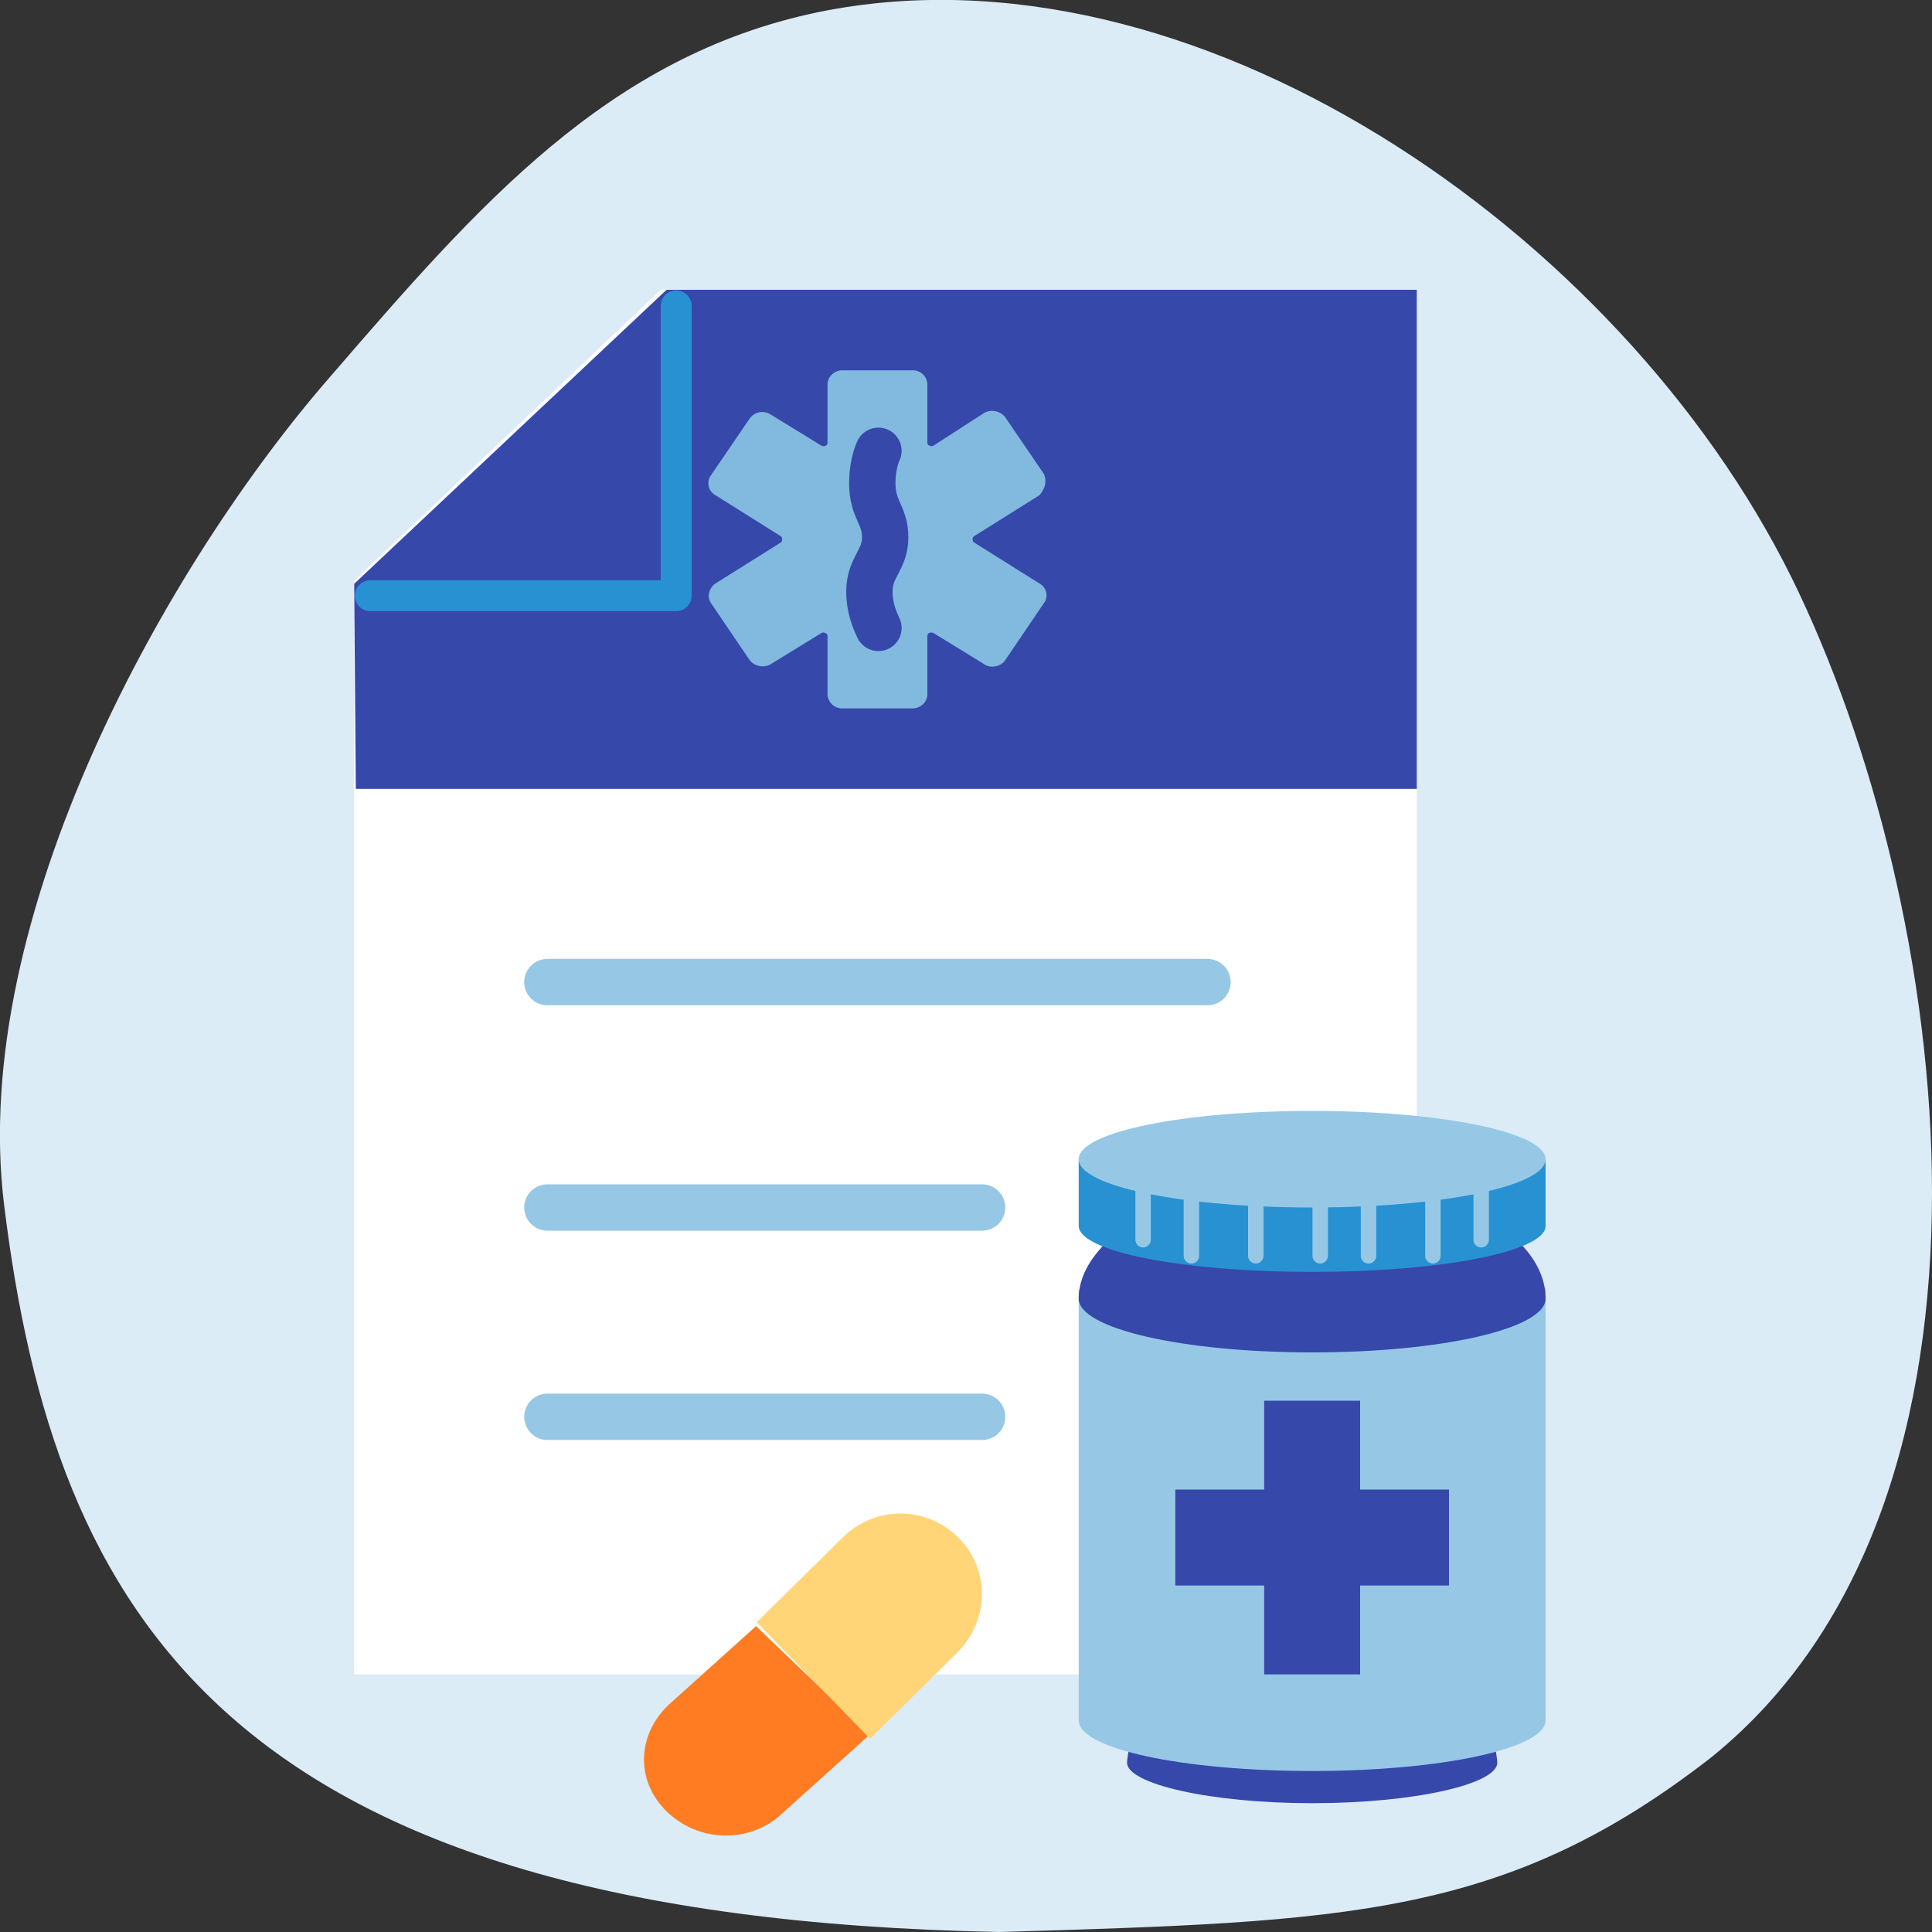
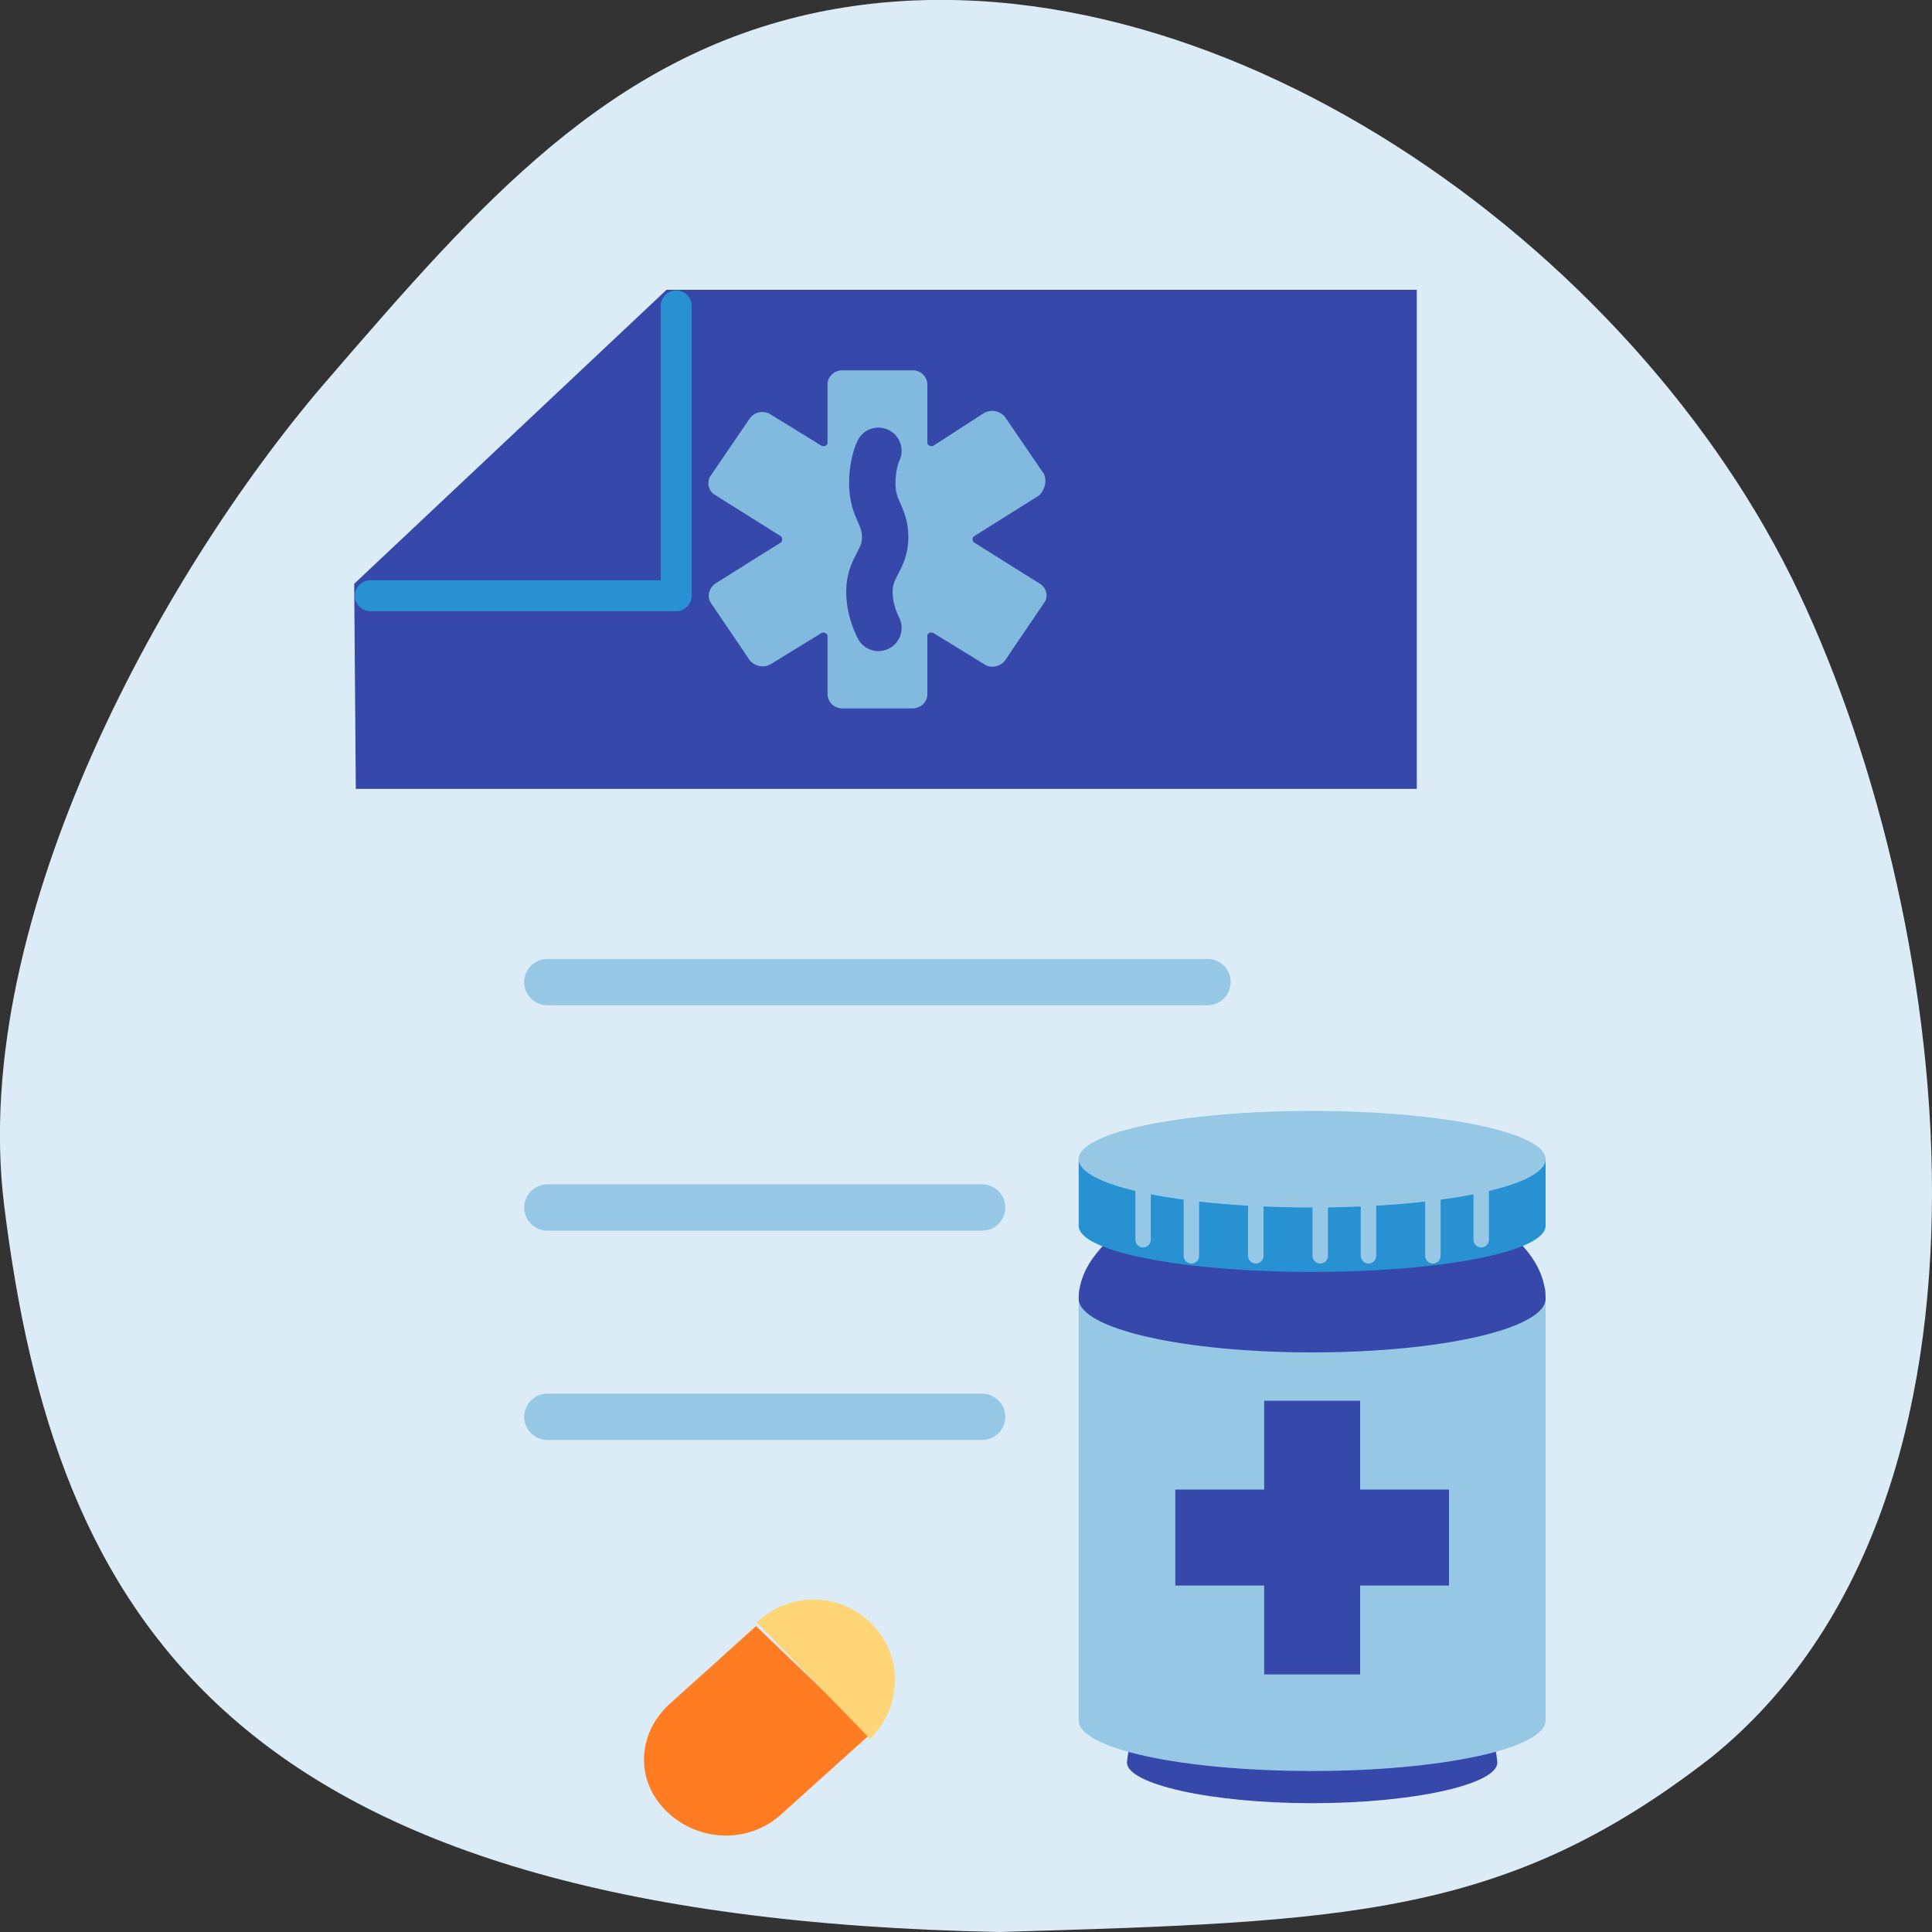
<svg xmlns="http://www.w3.org/2000/svg" width="60" height="60" fill="none">
  <rect width="100%" height="100%" fill="#333333" stroke="none" />
  <g clip-path="url(#a)">
    <path d="M53.14 54.58c9.96-8.03 7.5-26.49 2.5-36.64C50.29 7.15 36.99-2.01 25.4.38c-6.53 1.36-10.55 6-15.12 11.29C5.24 17.44-.99 28.45.13 37.44 1.7 50.12 7 59.54 31.05 60c10.75-.32 15.7-.45 22.09-5.42Z" fill="#DBECF7" />
-     <path d="M11 18.03V52h33V9H20.52" fill="#fff" />
    <path d="M17 30.5h20.5M17 37.5h13.5M17 44h13.5" stroke="#96C8E6" stroke-width="1.44" stroke-linecap="round" />
    <path d="M11.05 24.5H44V9H20.7L11 18.13l.05 6.37Z" fill="#3648AA" />
    <path d="M21 9.5v9h-9.5" stroke="#2891D2" stroke-width=".96" stroke-miterlimit="10" stroke-linecap="round" stroke-linejoin="round" />
    <path d="m32.42 14.72-1.2-1.76a.52.52 0 0 0-.65-.14l-1.58 1.02c-.05.04-.19 0-.19-.09v-1.8a.45.45 0 0 0-.46-.45h-2.18c-.23 0-.46.18-.46.44v1.81c0 .09-.1.13-.19.09l-1.58-.97a.48.48 0 0 0-.65.13l-1.2 1.76c-.14.18-.1.49.14.62l2.04 1.28c.04.05.04.13 0 .18l-2.04 1.28c-.19.13-.28.4-.14.61l1.2 1.77c.14.18.42.26.65.13l1.58-.97c.05-.04.19 0 .19.09v1.8c0 .23.18.45.46.45h2.18c.23 0 .46-.18.46-.44v-1.81c0-.09.1-.13.19-.09l1.58.97c.18.13.5.09.65-.13l1.2-1.77c.14-.17.1-.48-.14-.61l-2.04-1.28a.13.13 0 0 1 0-.18l2.04-1.28c.19-.22.23-.44.14-.66Z" fill="#81B9DF" />
    <path d="M27.28 14c-.1.21-.19.59-.19 1 0 .85.4.97.4 1.69 0 .71-.49.92-.49 1.68 0 .5.16.88.28 1.13" stroke="#3648AA" stroke-width="1.44" stroke-miterlimit="10" stroke-linecap="round" stroke-linejoin="round" />
    <path d="M46.5 54.74c0 .67-2.58 1.26-5.75 1.26S35 55.4 35 54.74c0-.68 2.58-12.24 5.75-12.24s5.75 11.52 5.75 12.24Z" fill="#3648AA" />
    <path d="M33.5 40.05v13.38c0 .88 3.22 1.57 7.25 1.57 4.03 0 7.25-.7 7.25-1.57V40l-14.5.05Z" fill="#96C8E6" />
    <path d="M48 40.33c0 .93-3.22 1.67-7.25 1.67-4.03 0-7.25-.74-7.25-1.67 0-1.96 3.22-3.83 7.25-3.83 4.03 0 7.25 1.77 7.25 3.83Z" fill="#3648AA" />
    <path d="M33.5 36v2.07c0 .8 3.22 1.43 7.25 1.43 4.03 0 7.25-.63 7.25-1.43V36H33.5Z" fill="#2891D2" />
    <path d="M40.75 37.5c4.03 0 7.25-.66 7.25-1.5s-3.27-1.5-7.25-1.5c-4.03 0-7.25.66-7.25 1.5s3.22 1.5 7.25 1.5Z" fill="#96C8E6" />
    <path d="M45 46.26h-2.76V43.5h-2.98v2.76H36.5v2.98h2.76V52h2.98v-2.76H45v-2.98Z" fill="#3648AA" />
    <path d="M35.5 38.5V37M37 39v-2M39 39v-1.5M42.5 39v-1.5M41 39v-1.5M44.5 39v-2M46 38.5V37" stroke="#96C8E6" stroke-width=".48" stroke-miterlimit="10" stroke-linecap="round" stroke-linejoin="round" />
    <path d="M23.48 50.5 27 53.88l-2.71 2.44c-1 .94-2.57.9-3.56-.04-1-.94-.96-2.4.04-3.34l2.71-2.44Z" fill="#FF7C22" />
-     <path d="M23.5 50.38 27.02 54l2.7-2.67c1-1 1.05-2.57.05-3.57s-2.56-1-3.56-.05l-2.71 2.67Z" fill="#FFD577" />
+     <path d="M23.5 50.38 27.02 54c1-1 1.05-2.57.05-3.57s-2.56-1-3.56-.05l-2.71 2.67Z" fill="#FFD577" />
  </g>
  <defs>
    <clipPath id="a">
      <path fill="#fff" d="M0 0h60v60H0z" />
    </clipPath>
  </defs>
</svg>